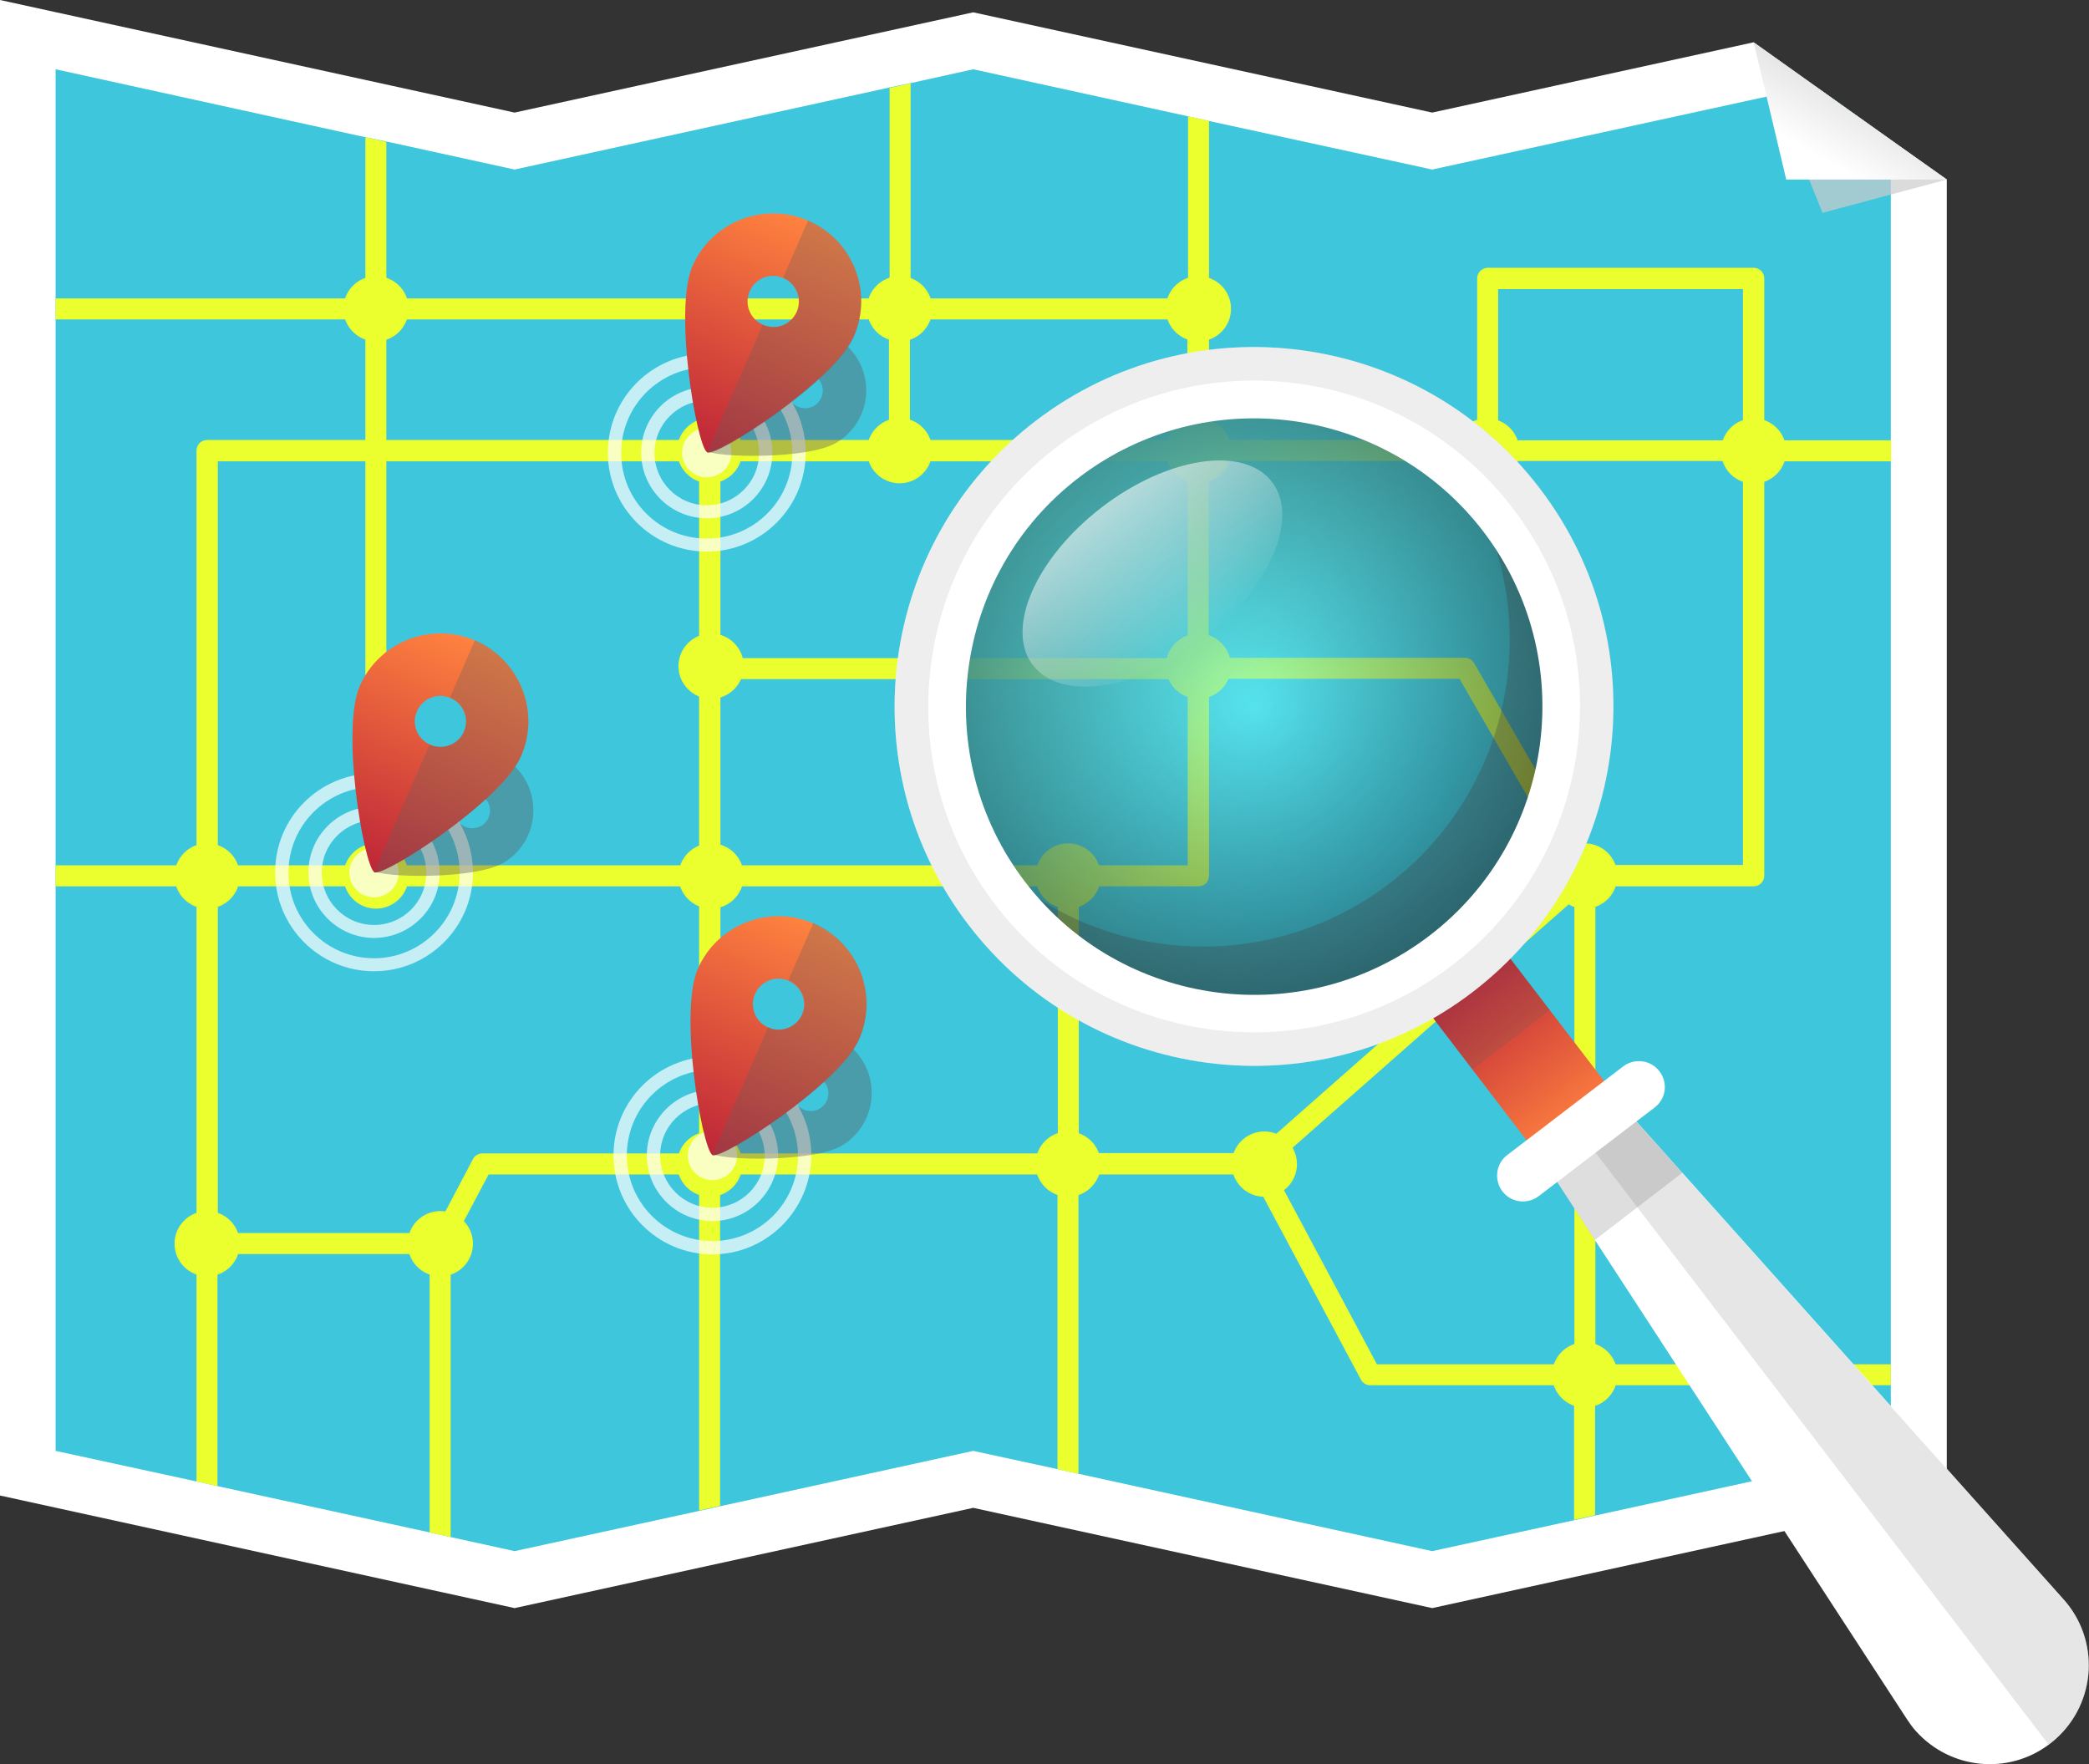
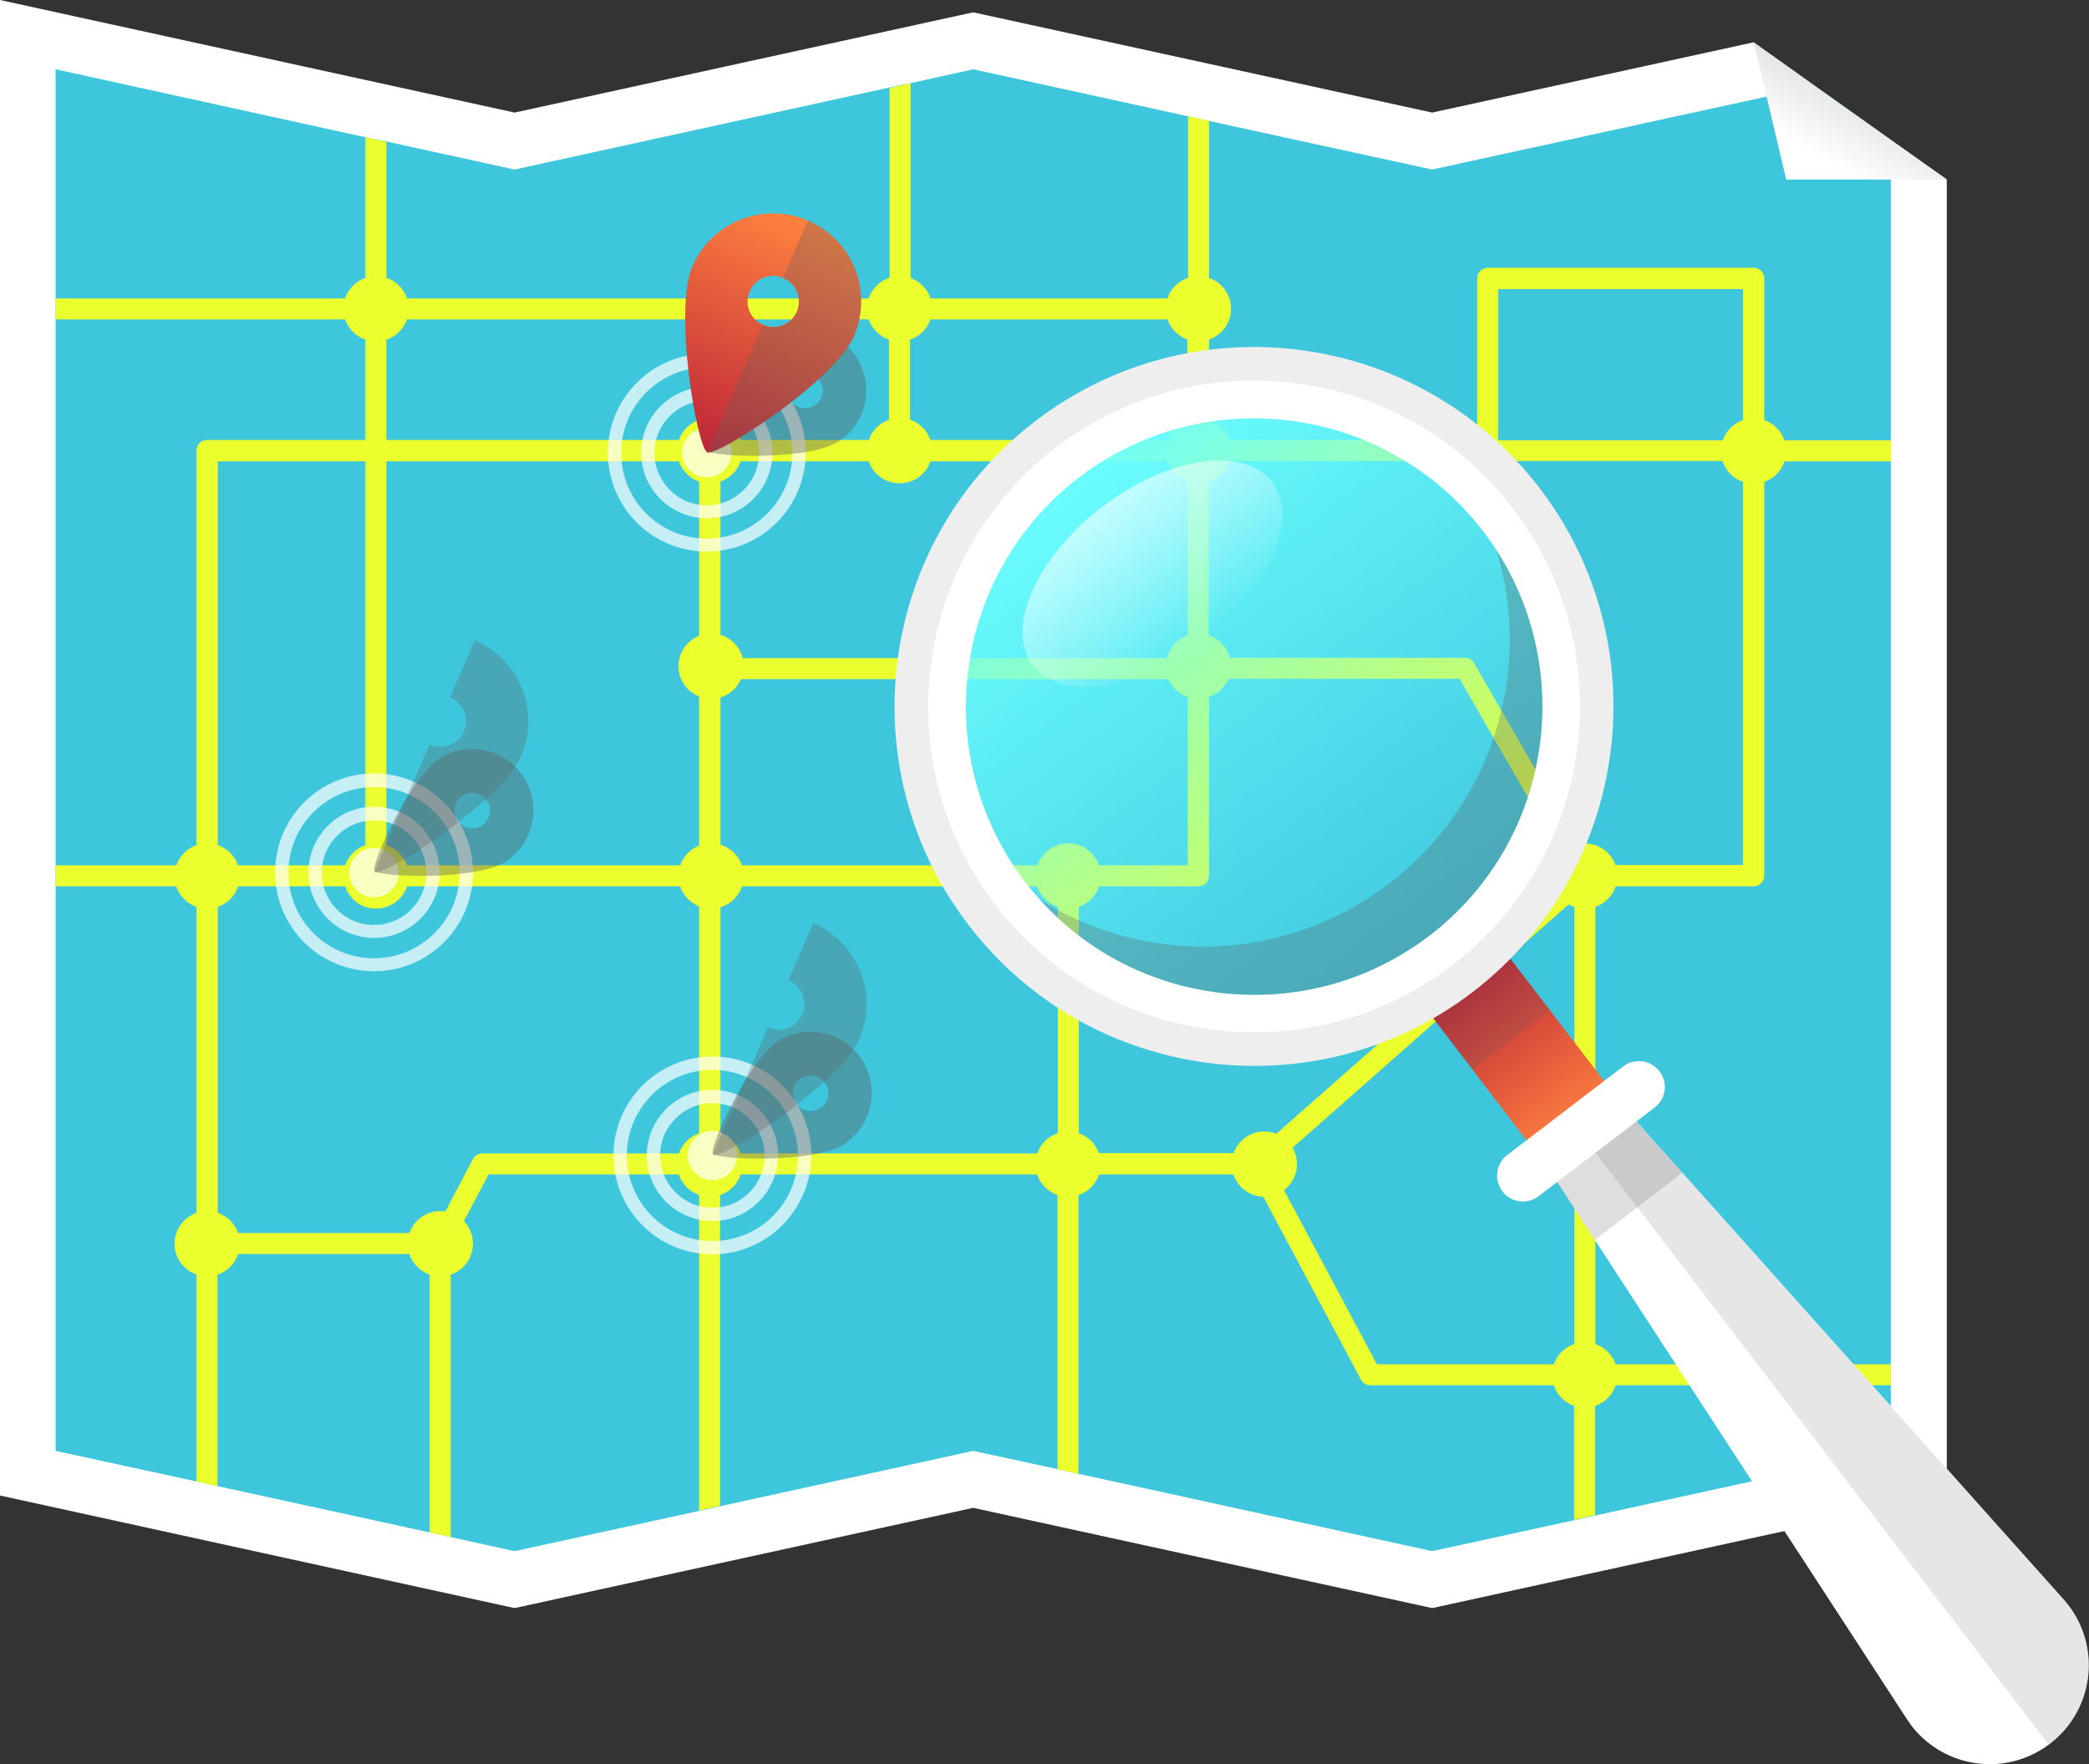
<svg xmlns="http://www.w3.org/2000/svg" version="1.1" id="objects" x="0px" y="0px" viewBox="0 0 627.2 529.6" style="enable-background:new 0 0 627.2 529.6;" xml:space="preserve">
  <rect x="0" y="0" width="627.2" height="529.6" fill="#333333" stroke="none" />
  <style type="text/css">
	.st0{fill:#FFFFFF;}
	.st1{fill:#3EC6DD;}
	.st2{fill:#EBFF2E;}
	.st3{opacity:0.7;fill:#CCCCCC;}
	.st4{fill:url(#SVGID_1_);}
	.st5{opacity:0.7;}
	.st6{opacity:0.4;fill:#5D5D5D;}
	.st7{fill:url(#SVGID_2_);}
	.st8{opacity:0.3;fill:#5D5D5D;}
	.st9{fill:url(#SVGID_3_);}
	.st10{fill:url(#SVGID_4_);}
	.st11{fill:url(#SVGID_5_);}
	.st12{opacity:0.2;fill:#5D5D5D;}
	.st13{opacity:0.3;fill:#AAAAAA;}
	.st14{fill:url(#SVGID_6_);}
	.st15{opacity:0.4;fill:url(#SVGID_7_);}
	.st16{opacity:0.2;}
	.st17{fill:#AAAAAA;}
	.st18{opacity:0.6;fill:url(#SVGID_8_);}
</style>
  <g>
    <g>
      <g>
        <polygon class="st0" points="584.5,53.9 584.5,449 430,482.8 292.2,452.7 154.5,482.8 0,449 0,0 154.5,33.8 292.2,3.7 430,33.8      526.5,12.7 544.9,25.8 544.9,25.8 567.7,42    " />
        <polygon class="st1" points="567.7,42 567.7,435.6 479,455 472.7,456.4 430,465.7 323.9,442.5 317.6,441.1 292.2,435.6      216.3,452.2 210,453.6 154.5,465.7 135.4,461.5 129.1,460.1 65.4,446.2 59.1,444.8 16.7,435.6 16.7,20.8 109.7,41.2 116.1,42.5      154.5,50.9 266.9,26.3 273.2,25 292.2,20.8 356.6,34.9 362.9,36.3 430,50.9 530.4,29 544.9,25.8 544.9,25.8    " />
        <g>
          <circle class="st2" cx="475.8" cy="412.8" r="9.8" />
          <circle class="st2" cx="213.1" cy="135.3" r="9.8" />
          <path class="st2" d="M223.3,200c0,5.4-4.4,9.8-9.8,9.8c-5.4,0-9.8-4.4-9.8-9.8c0-5.4,4.4-9.8,9.8-9.8      C218.9,190.2,223.3,194.6,223.3,200z" />
          <path class="st2" d="M369.6,200c0,5.4-4.4,9.8-9.8,9.8c-5.4,0-9.8-4.4-9.8-9.8c0-5.4,4.4-9.8,9.8-9.8      C365.2,190.2,369.6,194.6,369.6,200z" />
          <circle class="st2" cx="359.8" cy="135.3" r="9.8" />
-           <circle class="st2" cx="446.4" cy="135.4" r="9.8" />
          <circle class="st2" cx="526.5" cy="135.4" r="9.8" />
          <circle class="st2" cx="270.1" cy="135.3" r="9.8" />
          <circle class="st2" cx="270.1" cy="92.7" r="9.8" />
          <circle class="st2" cx="112.9" cy="92.7" r="9.8" />
          <circle class="st2" cx="359.8" cy="92.7" r="9.8" />
          <circle class="st2" cx="475.8" cy="263" r="9.8" />
          <circle class="st2" cx="379.6" cy="349.5" r="9.8" />
          <circle class="st2" cx="213.5" cy="263" r="9.8" />
          <circle class="st2" cx="112.9" cy="263" r="9.8" />
          <circle class="st2" cx="62.2" cy="263" r="9.8" />
          <circle class="st2" cx="62.2" cy="373.4" r="9.8" />
          <circle class="st2" cx="132.2" cy="373.4" r="9.8" />
          <circle class="st2" cx="213.1" cy="349.5" r="9.8" />
          <circle class="st2" cx="320.7" cy="349.5" r="9.8" />
          <circle class="st2" cx="320.7" cy="263" r="9.8" />
          <path class="st2" d="M526.5,266.1c1.8,0,3.2-1.4,3.2-3.2V138.5h38.1v-6.3h-38.1V83.6c0-1.8-1.4-3.2-3.2-3.2h-79.8      c-1.7,0-3.2,1.4-3.2,3.2v48.5h-80.5V36.3l-6.3-1.4v54.7h-83.3V25l-6.3,1.4v63.2H116v-47l-6.3-1.4v48.4h-93v6.3h93v36.2H62.2      c-1.8,0-3.2,1.4-3.2,3.2v124.5H16.7v6.3h42.3v178.7l6.3,1.4v-69.7h63.7v83.6l6.3,1.4v-87.4l11.4-21.5h63.2v100.9l6.3-1.4v-99.5      h101.3v88.5l6.3,1.4v-89.9h51.9l32.9,61.6c0.5,1,1.6,1.7,2.8,1.7h61.2v40.4l6.3-1.4v-39h88.8v-6.3H479V266.1H526.5z M449.8,86.8      h73.5v45.4h-73.5V86.8z M273.2,95.9h83.3v36.2h-83.3V95.9z M356.6,138.5v59.1H216.3v-59.1H356.6z M65.4,138.5h44.3v121.3H65.4      V138.5z M209.9,346.3h-65.1c-1.2,0-2.3,0.7-2.8,1.7l-11.7,22.2H65.4V266.1h144.5V346.3z M209.9,259.8H116V138.5h93.9V259.8z       M116,132.1V95.9h150.9v36.2H116z M317.6,346.3H216.3v-80.2h101.3V346.3z M216.3,259.8v-55.9h140.3v55.9H216.3z M323.9,346.3      v-80.2h35.9c1.8,0,3.2-1.4,3.2-3.2v-59.1h75.2l33.7,58.4l-95.3,84H323.9z M472.7,409.6h-59.3l-31.7-59.4l91-80.2V409.6z       M477.6,259.8l-35-60.7c-0.6-1-1.6-1.6-2.7-1.6h-77v-59.1h160.4v121.3H477.6z" />
        </g>
      </g>
      <g>
-         <polygon class="st3" points="526.5,12.7 547.2,63.9 584.5,53.9    " />
        <linearGradient id="SVGID_1_" gradientUnits="userSpaceOnUse" x1="567.413" y1="12.178" x2="547.253" y2="47.833">
          <stop offset="6.218110e-03" style="stop-color:#CCCCCC" />
          <stop offset="1" style="stop-color:#FFFFFF" />
        </linearGradient>
        <polygon class="st4" points="584.5,53.9 536.3,53.9 530.4,29 526.5,12.7 544.9,25.8 544.9,25.8 567.7,42    " />
      </g>
      <g class="st5">
        <g>
          <path class="st0" d="M112.3,291.6c-16.4,0-29.7-13.3-29.7-29.7c0-16.4,13.3-29.7,29.7-29.7S142,245.6,142,262      C142,278.3,128.7,291.6,112.3,291.6z M112.3,236.3c-14.2,0-25.7,11.5-25.7,25.7c0,14.2,11.5,25.7,25.7,25.7S138,276.1,138,262      C138,247.8,126.5,236.3,112.3,236.3z" />
        </g>
        <g>
          <path class="st0" d="M112.3,281.6c-10.8,0-19.7-8.8-19.7-19.7c0-10.8,8.8-19.7,19.7-19.7S132,251.1,132,262      C132,272.8,123.1,281.6,112.3,281.6z M112.3,246.3c-8.6,0-15.7,7-15.7,15.7c0,8.6,7,15.7,15.7,15.7s15.7-7,15.7-15.7      C128,253.3,120.9,246.3,112.3,246.3z" />
        </g>
        <circle class="st0" cx="112.3" cy="262" r="7.4" />
      </g>
      <g>
        <path class="st6" d="M157.4,233.6L157.4,233.6c-5.4-8.7-16.7-11.3-25.3-6c-8.5,5.3-20.5,31-19.7,33.7c0,0,0,0.1,0,0.1     c1.2,2,30.4,2.9,39-2.5C160.1,253.6,162.7,242.2,157.4,233.6z M137.2,246.1L137.2,246.1c-1.5-2.6-0.7-5.8,1.7-7.3     c2.5-1.5,5.7-0.8,7.3,1.6l0.1,0.1c1.6,2.5,0.8,5.8-1.7,7.4C142,249.4,138.7,248.6,137.2,246.1z" />
        <linearGradient id="SVGID_2_" gradientUnits="userSpaceOnUse" x1="275.508" y1="255.479" x2="275.508" y2="331.36" gradientTransform="matrix(0.917 0.4 -0.4 0.917 -7.61 -151.95)">
          <stop offset="0" style="stop-color:#FF823F" />
          <stop offset="0.996" style="stop-color:#BE2638" />
        </linearGradient>
-         <path class="st7" d="M142.8,192.4l-0.2-0.1c-13.3-5.7-28.8,0.4-34.6,13.7c-5.7,13.2,1.2,53.3,4.3,55.8c0,0,0.1,0.1,0.1,0.1     c3,1.3,38.2-21.4,44-34.8C162.3,213.8,156.1,198.2,142.8,192.4z M129.2,223.6l-0.2-0.1c-3.8-1.7-5.5-6.2-3.8-10     c1.7-3.8,6.1-5.6,9.9-4l0.2,0.1c3.9,1.7,5.7,6.2,4,10.1C137.6,223.5,133,225.3,129.2,223.6z" />
        <path class="st8" d="M156.4,227.1c-5.8,13.4-40.9,36.1-44,34.8c0,0-0.1-0.1-0.1-0.1l16.7-38.3l0.2,0.1c3.9,1.7,8.4-0.1,10.1-4     c1.7-3.9-0.1-8.4-4-10.1l-0.2-0.1l7.5-17.2l0.2,0.1C156.1,198.2,162.3,213.8,156.4,227.1z" />
      </g>
      <g class="st5">
        <g>
          <path class="st0" d="M213.9,376.6c-16.4,0-29.7-13.3-29.7-29.7c0-16.4,13.3-29.7,29.7-29.7s29.7,13.3,29.7,29.7      C243.5,363.3,230.2,376.6,213.9,376.6z M213.9,321.2c-14.2,0-25.7,11.5-25.7,25.7c0,14.2,11.5,25.7,25.7,25.7      s25.7-11.5,25.7-25.7C239.5,332.8,228,321.2,213.9,321.2z" />
        </g>
        <g>
          <path class="st0" d="M213.9,366.6c-10.8,0-19.7-8.8-19.7-19.7c0-10.8,8.8-19.7,19.7-19.7c10.8,0,19.7,8.8,19.7,19.7      C233.5,357.8,224.7,366.6,213.9,366.6z M213.9,331.2c-8.6,0-15.7,7-15.7,15.7c0,8.6,7,15.7,15.7,15.7s15.7-7,15.7-15.7      C229.5,338.3,222.5,331.2,213.9,331.2z" />
        </g>
        <circle class="st0" cx="213.9" cy="346.9" r="7.4" />
      </g>
      <g>
        <path class="st6" d="M259,318.5L259,318.5c-5.4-8.7-16.7-11.3-25.3-6c-8.5,5.3-20.5,31-19.7,33.7c0,0,0,0.1,0,0.1     c1.2,2,30.4,2.9,39-2.5C261.6,338.5,264.3,327.2,259,318.5z M238.8,331L238.8,331c-1.5-2.6-0.7-5.8,1.7-7.3     c2.5-1.5,5.7-0.8,7.3,1.6l0.1,0.1c1.6,2.5,0.8,5.8-1.7,7.4C243.6,334.3,240.3,333.5,238.8,331z" />
        <linearGradient id="SVGID_3_" gradientUnits="userSpaceOnUse" x1="402.566" y1="292.718" x2="402.566" y2="368.6" gradientTransform="matrix(0.917 0.4 -0.4 0.917 -7.61 -151.95)">
          <stop offset="0" style="stop-color:#FF823F" />
          <stop offset="0.996" style="stop-color:#BE2638" />
        </linearGradient>
-         <path class="st9" d="M244.3,277.3l-0.2-0.1c-13.3-5.7-28.8,0.4-34.6,13.7c-5.7,13.2,1.2,53.3,4.3,55.8c0,0,0.1,0.1,0.1,0.1     c3,1.3,38.2-21.4,44-34.8C263.8,298.7,257.7,283.1,244.3,277.3z M230.7,308.5l-0.2-0.1c-3.8-1.7-5.5-6.2-3.8-10     c1.7-3.8,6.1-5.6,9.9-4l0.2,0.1c3.9,1.7,5.7,6.2,4,10.1C239.1,308.4,234.6,310.2,230.7,308.5z" />
        <path class="st8" d="M258,312c-5.8,13.4-40.9,36.1-44,34.8c0,0-0.1-0.1-0.1-0.1l16.7-38.3l0.2,0.1c3.9,1.7,8.4-0.1,10.1-4     c1.7-3.9-0.1-8.4-4-10.1l-0.2-0.1l7.5-17.2l0.2,0.1C257.7,283.1,263.8,298.7,258,312z" />
      </g>
      <g class="st5">
        <g>
          <path class="st0" d="M212.2,165.6c-16.4,0-29.7-13.3-29.7-29.7c0-16.4,13.3-29.7,29.7-29.7s29.7,13.3,29.7,29.7      C241.9,152.3,228.6,165.6,212.2,165.6z M212.2,110.3c-14.2,0-25.7,11.5-25.7,25.7c0,14.2,11.5,25.7,25.7,25.7      c14.2,0,25.7-11.5,25.7-25.7C237.9,121.8,226.4,110.3,212.2,110.3z" />
        </g>
        <g>
          <path class="st0" d="M212.2,155.6c-10.8,0-19.7-8.8-19.7-19.7c0-10.8,8.8-19.7,19.7-19.7c10.8,0,19.7,8.8,19.7,19.7      C231.9,146.8,223.1,155.6,212.2,155.6z M212.2,120.3c-8.6,0-15.7,7-15.7,15.7c0,8.6,7,15.7,15.7,15.7c8.6,0,15.7-7,15.7-15.7      C227.9,127.3,220.9,120.3,212.2,120.3z" />
        </g>
        <circle class="st0" cx="212.2" cy="135.9" r="7.4" />
      </g>
      <g>
        <path class="st6" d="M257.3,107.5L257.3,107.5c-5.4-8.7-16.7-11.3-25.3-6c-8.5,5.3-20.5,31-19.7,33.7c0,0,0,0.1,0,0.1     c1.2,2,30.4,2.9,39-2.5C260,127.5,262.7,116.2,257.3,107.5z M237.1,120L237.1,120c-1.5-2.6-0.7-5.8,1.7-7.3     c2.5-1.5,5.7-0.8,7.3,1.6l0.1,0.1c1.6,2.5,0.8,5.8-1.7,7.4C242,123.3,238.7,122.5,237.1,120z" />
        <linearGradient id="SVGID_4_" gradientUnits="userSpaceOnUse" x1="316.708" y1="99.99" x2="316.708" y2="175.871" gradientTransform="matrix(0.917 0.4 -0.4 0.917 -7.61 -151.95)">
          <stop offset="0" style="stop-color:#FF823F" />
          <stop offset="0.996" style="stop-color:#BE2638" />
        </linearGradient>
-         <path class="st10" d="M242.7,66.3l-0.2-0.1c-13.3-5.7-28.8,0.4-34.6,13.7c-5.7,13.2,1.2,53.3,4.3,55.8c0,0,0.1,0.1,0.1,0.1     c3,1.3,38.2-21.4,44-34.8C262.2,87.7,256.1,72.1,242.7,66.3z M229.1,97.5l-0.2-0.1c-3.8-1.7-5.5-6.2-3.8-10     c1.7-3.8,6.1-5.6,9.9-4l0.2,0.1c3.9,1.7,5.7,6.2,4,10.1C237.5,97.5,233,99.2,229.1,97.5z" />
+         <path class="st10" d="M242.7,66.3l-0.2-0.1c-13.3-5.7-28.8,0.4-34.6,13.7c-5.7,13.2,1.2,53.3,4.3,55.8c0,0,0.1,0.1,0.1,0.1     c3,1.3,38.2-21.4,44-34.8C262.2,87.7,256.1,72.1,242.7,66.3M229.1,97.5l-0.2-0.1c-3.8-1.7-5.5-6.2-3.8-10     c1.7-3.8,6.1-5.6,9.9-4l0.2,0.1c3.9,1.7,5.7,6.2,4,10.1C237.5,97.5,233,99.2,229.1,97.5z" />
        <path class="st8" d="M256.4,101.1c-5.8,13.4-40.9,36.1-44,34.8c0,0-0.1-0.1-0.1-0.1l16.7-38.3l0.2,0.1c3.9,1.7,8.4-0.1,10.1-4     c1.7-3.9-0.1-8.4-4-10.1l-0.2-0.1l7.5-17.2l0.2,0.1C256.1,72.1,262.2,87.7,256.4,101.1z" />
      </g>
    </g>
  </g>
  <g>
    <g>
      <g>
        <linearGradient id="SVGID_5_" gradientUnits="userSpaceOnUse" x1="715.691" y1="282.269" x2="715.691" y2="339.424" gradientTransform="matrix(0.794 -0.608 0.608 0.794 -299.868 505.327)">
          <stop offset="4.005890e-03" style="stop-color:#BE2638" />
          <stop offset="1" style="stop-color:#FF823F" />
        </linearGradient>
        <polygon class="st11" points="486.4,330.8 463.1,348.6 428.4,303.2 451.6,285.4    " />
        <rect x="432.2" y="292" transform="matrix(0.794 -0.608 0.608 0.794 -92.293 334.147)" class="st12" width="29.3" height="22.5" />
      </g>
      <g>
        <path class="st0" d="M617.2,522.1c-0.7,0.6-1.4,1.2-2.1,1.7c-12.2,9.1-29.5,7.5-39.9-4.1c-1-1.1-1.9-2.4-2.7-3.6l-93.7-143.9     l-15.3-23.5c-0.1-0.1-0.1-0.2-0.2-0.3l22.9-17.5c0.1,0.1,0.2,0.2,0.2,0.3l18.7,20.9l114.4,128     C630.5,492.3,629.5,511.1,617.2,522.1z" />
        <path class="st13" d="M617.2,522.1c-0.7,0.6-1.4,1.2-2.1,1.7L474.4,340l11.8-9c0.1,0.1,0.2,0.2,0.2,0.3l133.1,148.9     C630.5,492.3,629.5,511.1,617.2,522.1z" />
        <path class="st12" d="M505.1,352.1l-26.3,20.2l-15.3-23.5c-0.1-0.1-0.1-0.2-0.2-0.3l22.9-17.5c0.1,0.1,0.2,0.2,0.2,0.3     L505.1,352.1z" />
        <g>
          <path class="st0" d="M496.8,332.5l-34.8,26.6c-3.4,2.6-8.3,2-10.9-1.4c-2.6-3.4-2-8.3,1.4-10.9l34.8-26.6      c3.4-2.6,8.3-2,10.9,1.4C500.9,325.1,500.2,329.9,496.8,332.5z" />
        </g>
      </g>
    </g>
    <g>
      <linearGradient id="SVGID_6_" gradientUnits="userSpaceOnUse" x1="715.259" y1="275.668" x2="715.259" y2="81.168" gradientTransform="matrix(0.794 -0.608 0.608 0.794 -299.868 505.327)">
        <stop offset="0" style="stop-color:#6CFFFF;stop-opacity:0" />
        <stop offset="0.997" style="stop-color:#6CFFFF" />
      </linearGradient>
      <circle class="st14" cx="376.5" cy="212.1" r="97.3" />
      <path class="st8" d="M417.2,265.2c-37,28.3-88.6,24.3-120.7-7.6c2.1,3.6,4.4,7.2,7,10.6c30.9,40.4,88.7,48.1,129.1,17.1    c40.4-30.9,48.1-88.7,17.1-129.1c-2.6-3.4-5.4-6.6-8.4-9.5C463.7,186,454.1,236.9,417.2,265.2z" />
      <radialGradient id="SVGID_7_" cx="715.259" cy="178.418" r="87.875" gradientTransform="matrix(0.794 -0.608 0.608 0.794 -299.868 505.327)" gradientUnits="userSpaceOnUse">
        <stop offset="0" style="stop-color:#000000;stop-opacity:0" />
        <stop offset="0.856" style="stop-color:#000000;stop-opacity:0.859" />
        <stop offset="0.997" style="stop-color:#000000" />
      </radialGradient>
-       <circle class="st15" cx="376.5" cy="212.1" r="87.9" />
      <g>
        <path class="st0" d="M442.2,297.8C394.9,334,327,325,290.8,277.7c-36.2-47.3-27.2-115.1,20.1-151.3     c47.3-36.2,115.1-27.2,151.3,20.1C498.4,193.7,489.4,261.6,442.2,297.8z M323.9,143.4c-37.9,29-45.1,83.5-16.1,121.4     c29,37.9,83.5,45.1,121.4,16.1c37.9-29,45.1-83.5,16.1-121.4C416.2,121.6,361.8,114.4,323.9,143.4z" />
      </g>
      <g class="st16">
        <path class="st17" d="M310.9,126.4c-47.3,36.2-56.3,104.1-20.1,151.3C327,325,394.9,334,442.2,297.8     c47.3-36.2,56.3-104.1,20.1-151.3C426,99.2,358.2,90.2,310.9,126.4z M436,289.8c-42.9,32.8-104.4,24.7-137.2-18.2     C266,228.8,274.2,167.2,317,134.4c42.9-32.8,104.4-24.7,137.2,18.2C487.1,195.5,478.9,257,436,289.8z" />
      </g>
      <linearGradient id="SVGID_8_" gradientUnits="userSpaceOnUse" x1="715.259" y1="153.167" x2="715.259" y2="103.095" gradientTransform="matrix(0.794 -0.608 0.608 0.794 -299.868 505.327)">
        <stop offset="0" style="stop-color:#FFFFFF;stop-opacity:0" />
        <stop offset="0.996" style="stop-color:#FFFFFF" />
      </linearGradient>
      <path class="st18" d="M381.9,144.7c8.4,11-0.9,32.2-20.7,47.4c-19.8,15.2-42.7,18.6-51.1,7.6c-8.4-11,0.9-32.2,20.7-47.4    C350.6,137.1,373.5,133.7,381.9,144.7z" />
    </g>
  </g>
</svg>